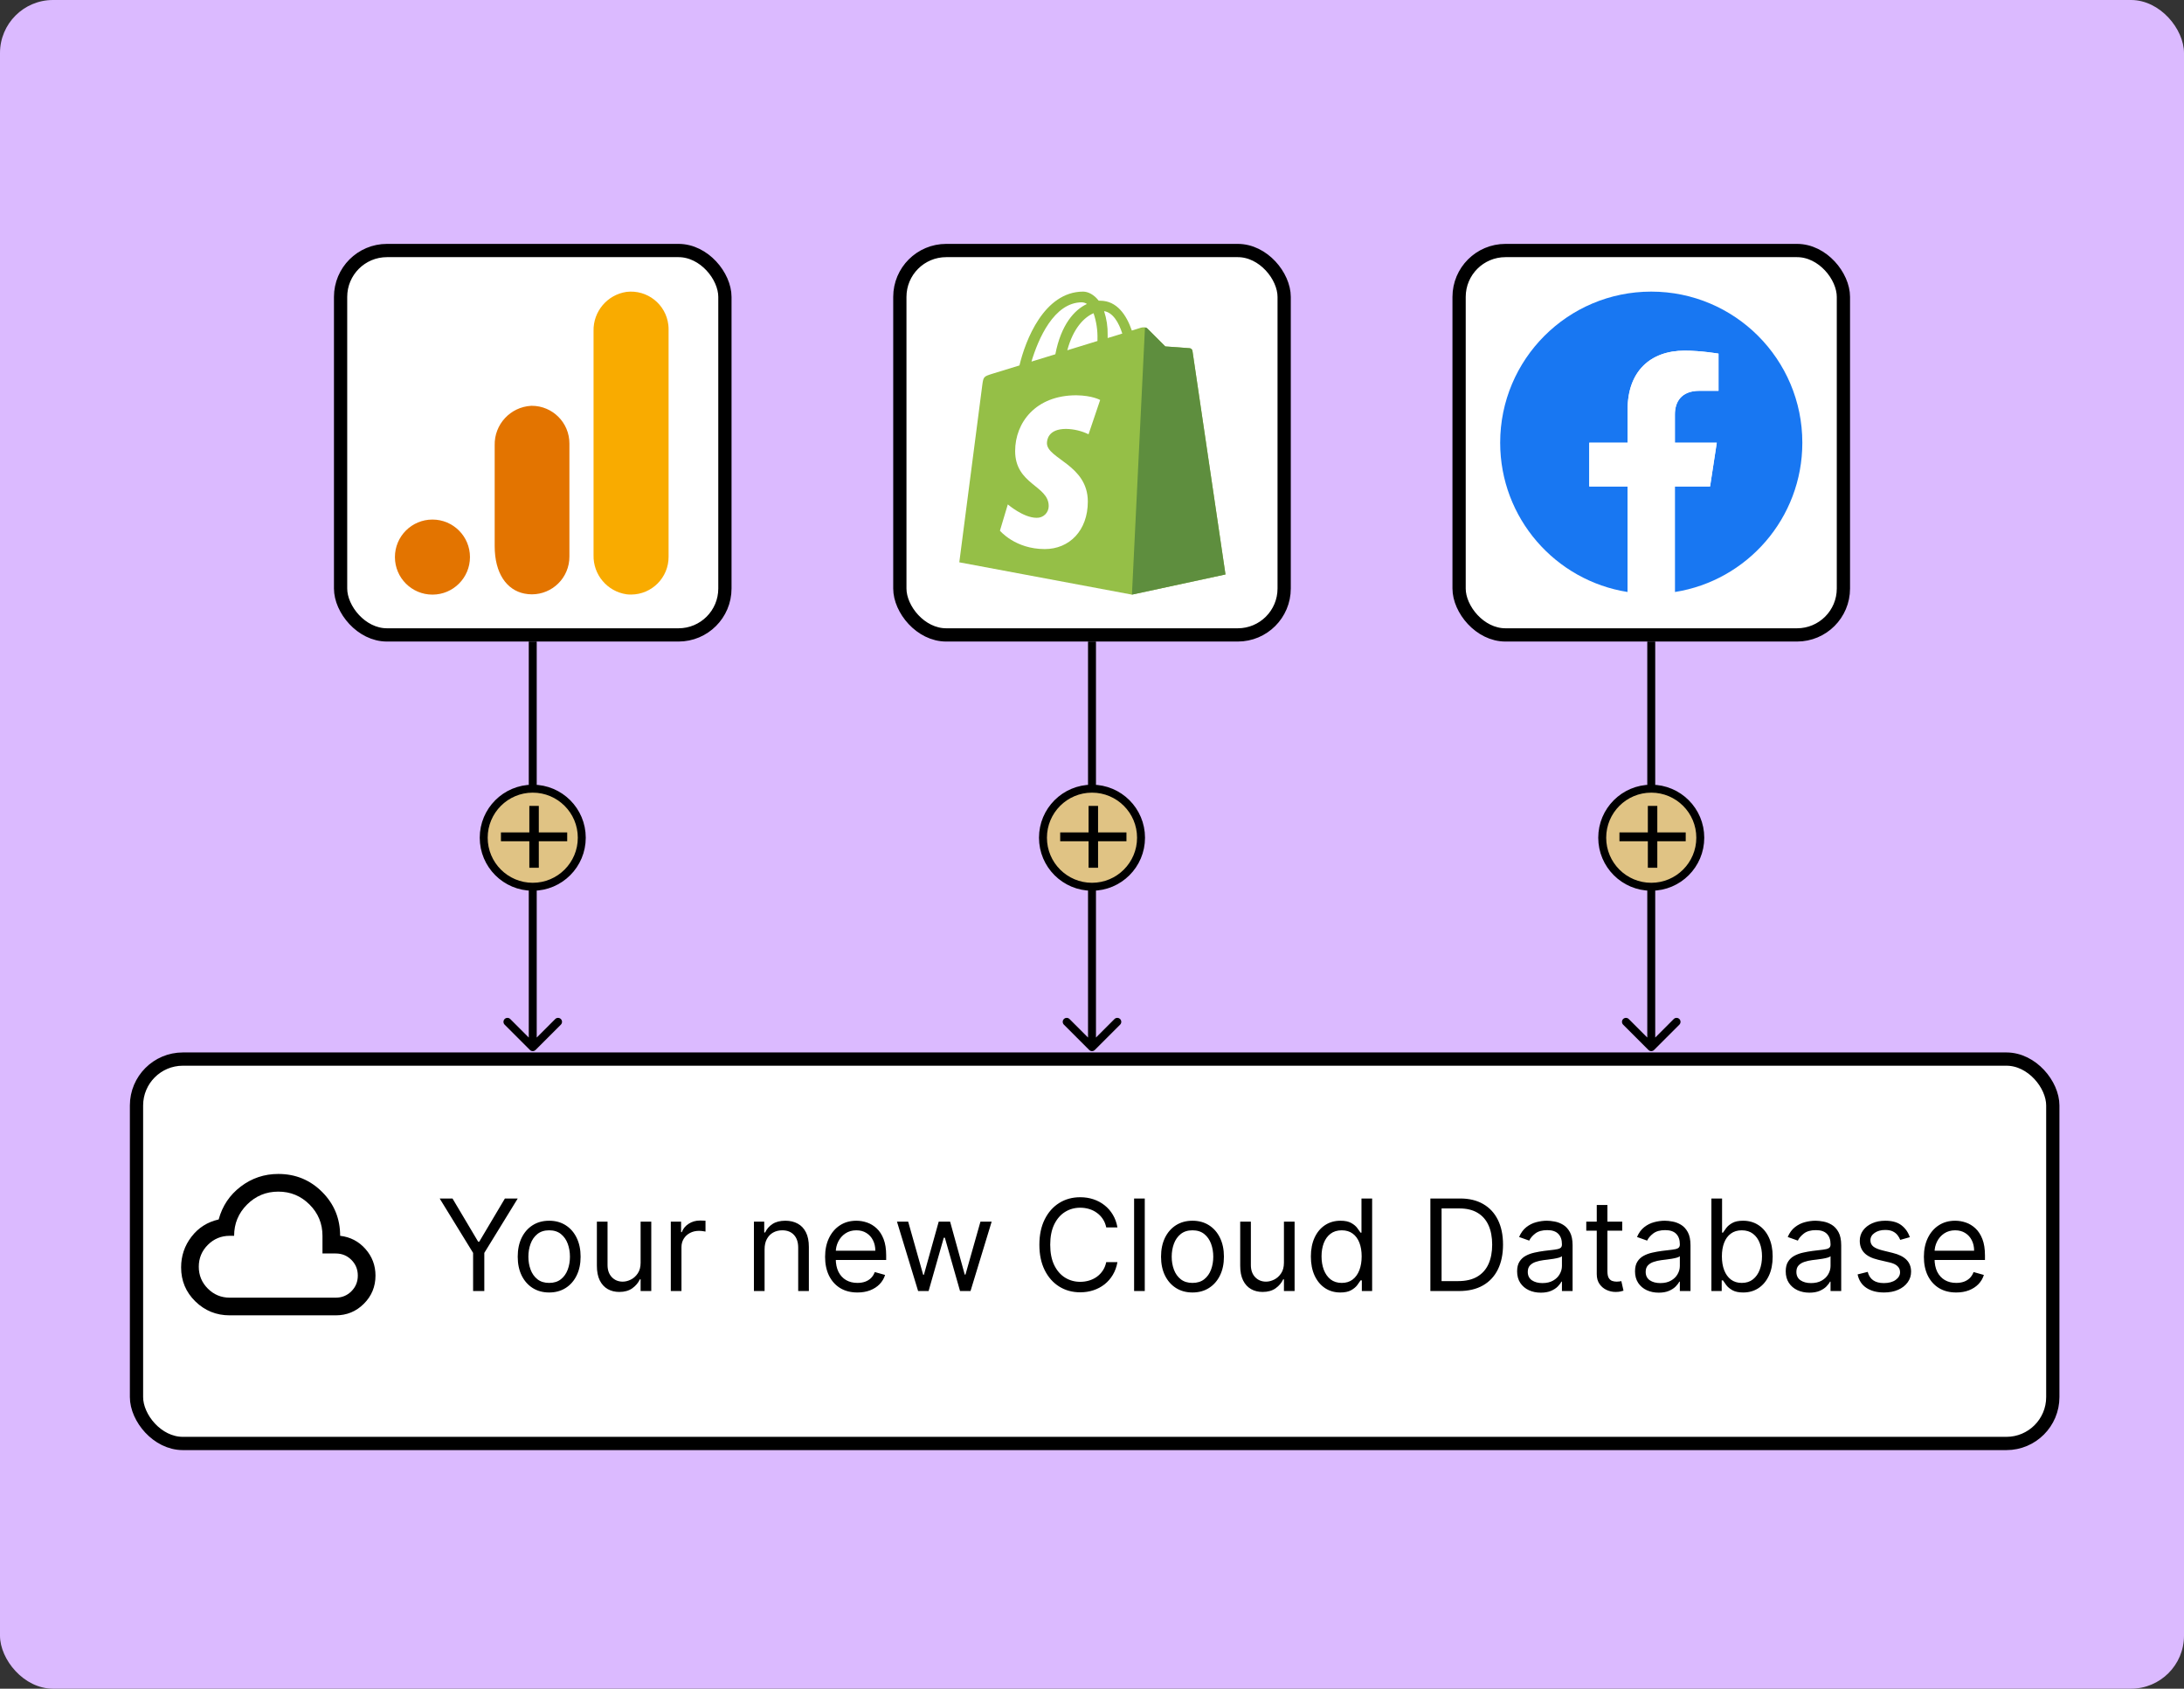
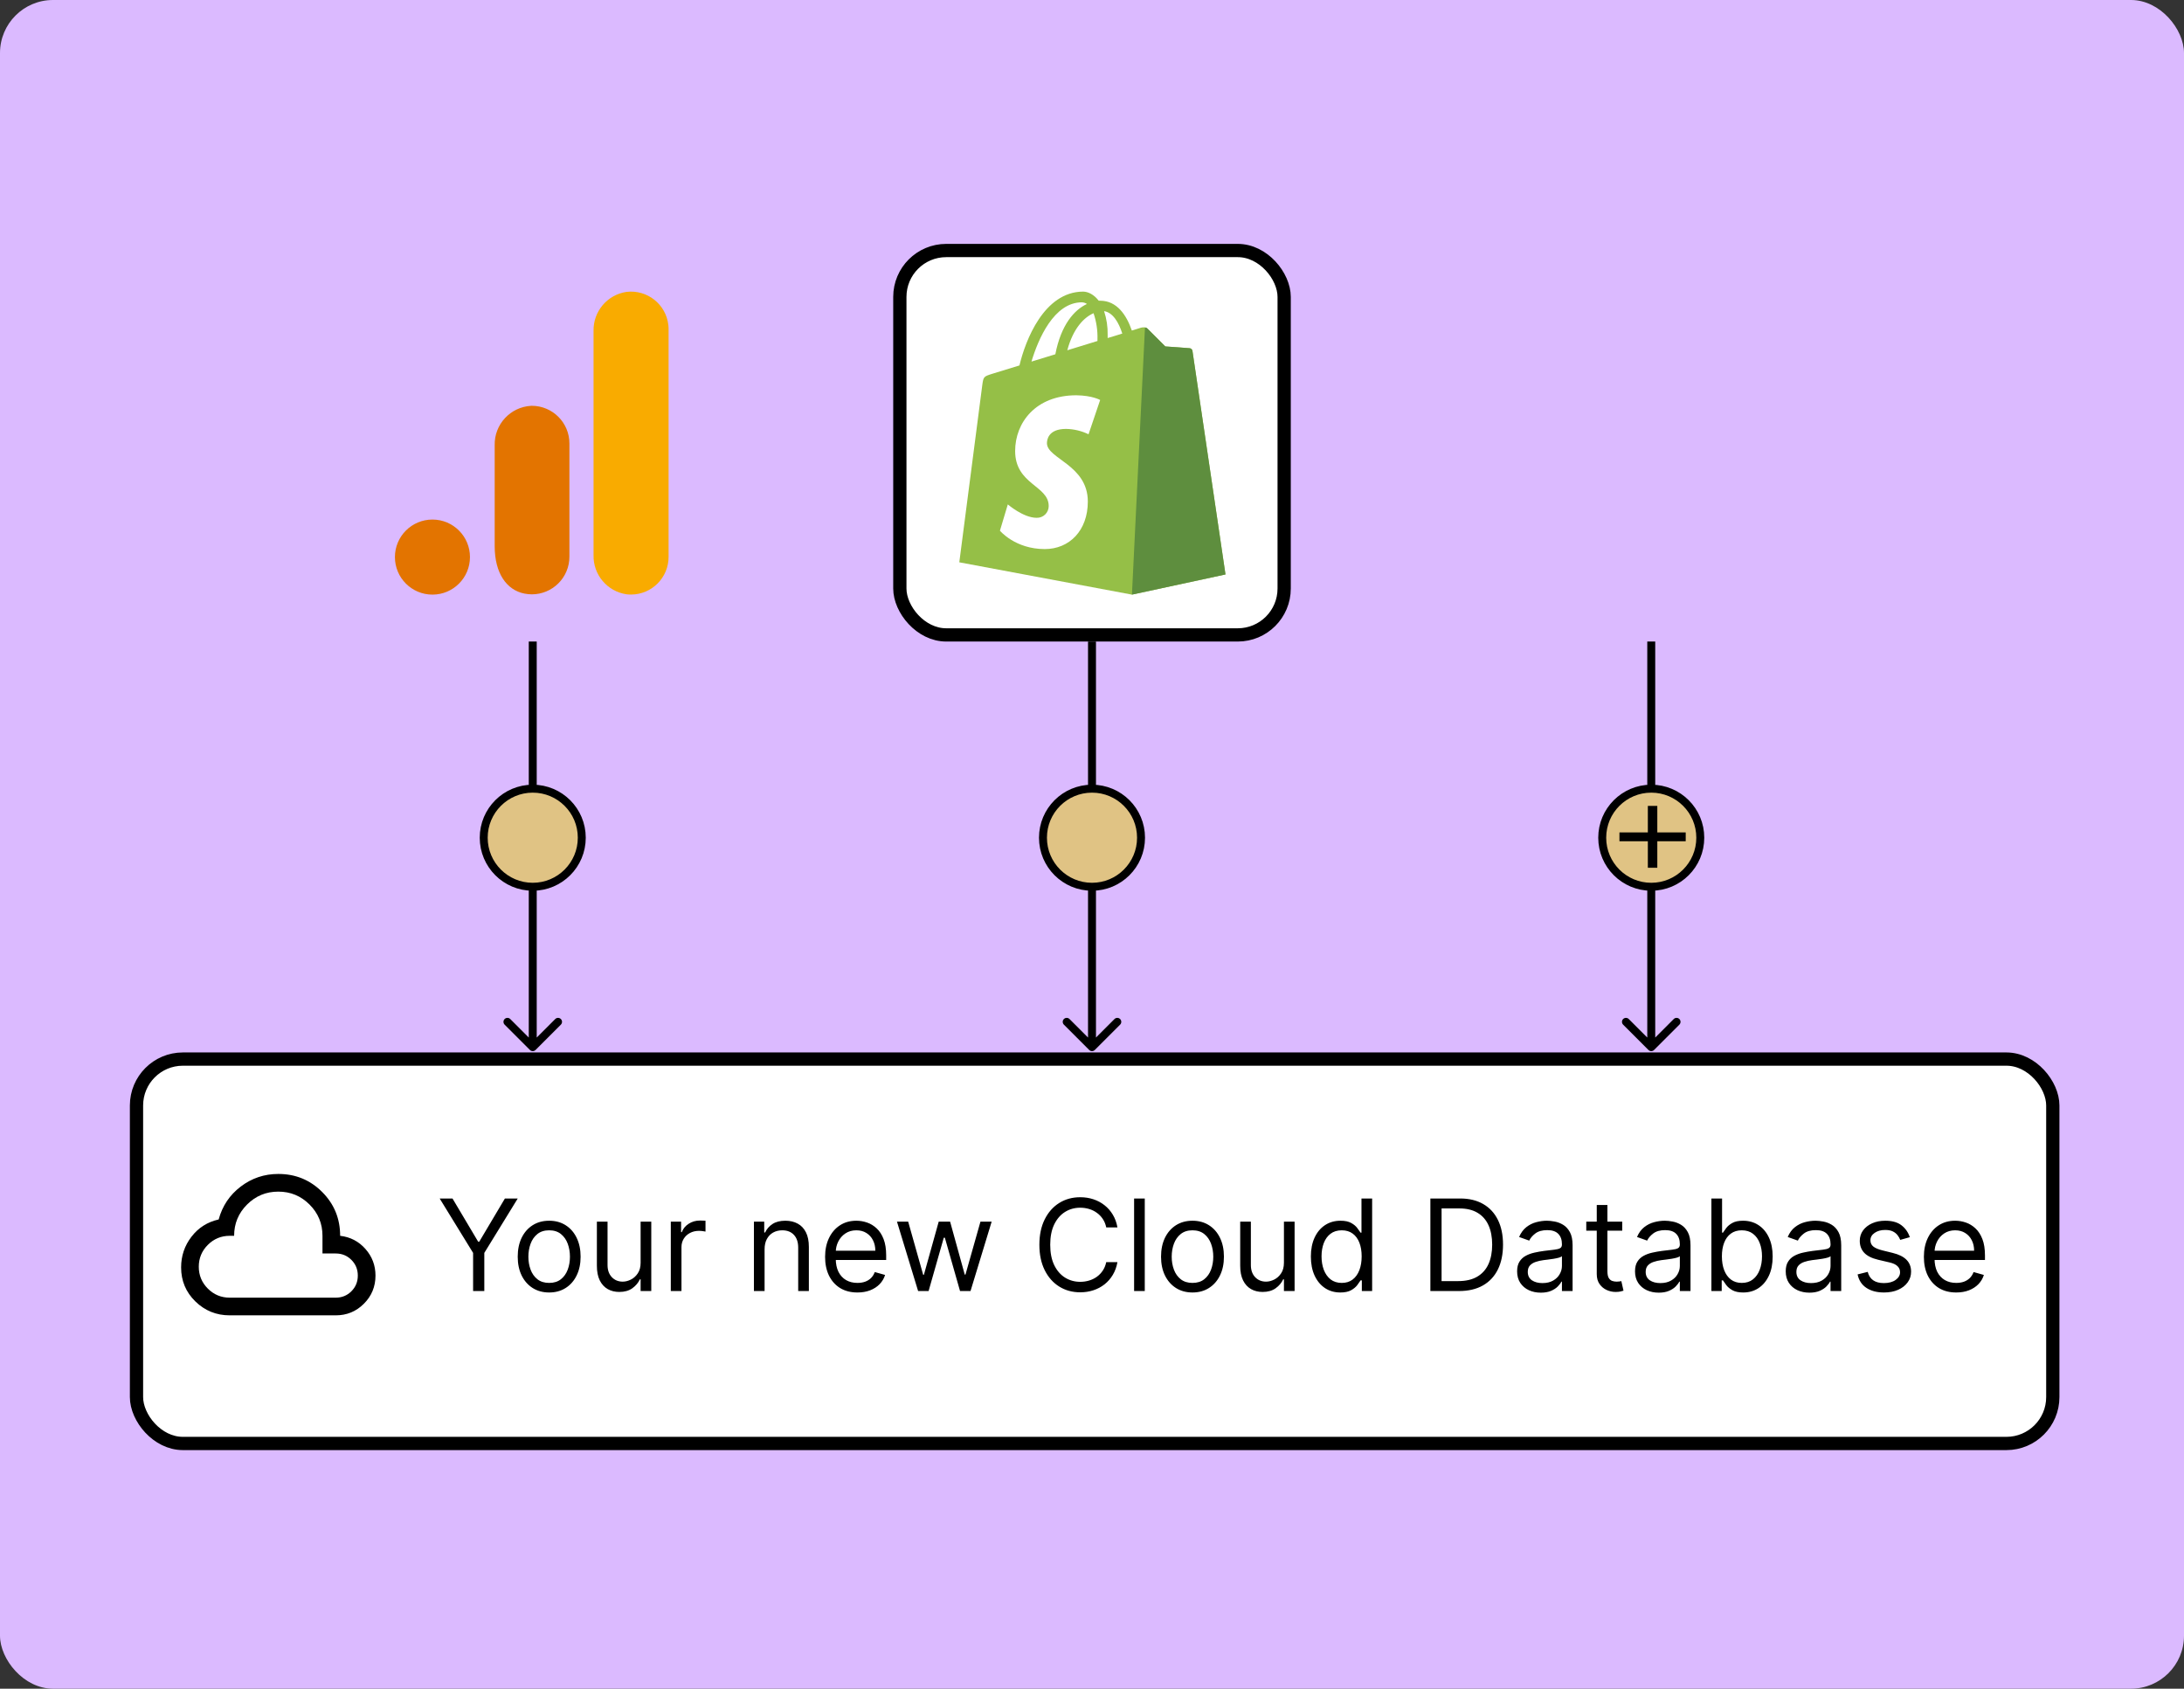
<svg xmlns="http://www.w3.org/2000/svg" width="824" height="637" viewBox="0 0 824 637" fill="none">
  <rect x="0" y="0" width="824" height="637" fill="#333333" stroke="none" />
  <rect width="824" height="637" rx="20" fill="#DBBAFF" />
-   <rect x="128.5" y="94.5" width="145" height="145" rx="17.5" fill="white" stroke="black" stroke-width="5" />
  <path d="M252.25 209.996C252.293 217.843 245.964 224.233 238.121 224.275C237.538 224.28 236.95 224.247 236.372 224.177C229.093 223.1 223.761 216.766 223.94 209.413V124.862C223.766 117.499 229.112 111.165 236.395 110.098C244.187 109.186 251.244 114.762 252.156 122.553C252.222 123.127 252.255 123.7 252.25 124.279V209.996Z" fill="#F9AB00" />
  <path d="M163.158 195.984C170.977 195.984 177.315 202.322 177.315 210.141C177.315 217.961 170.977 224.299 163.158 224.299C155.338 224.299 149 217.961 149 210.141C149 202.322 155.338 195.984 163.158 195.984ZM200.407 153.078C192.55 153.511 186.456 160.098 186.639 167.965V205.99C186.639 216.31 191.181 222.573 197.835 223.909C205.513 225.465 212.994 220.505 214.55 212.826C214.743 211.886 214.837 210.931 214.832 209.972V167.307C214.846 159.459 208.499 153.088 200.651 153.074C200.571 153.074 200.486 153.074 200.407 153.078Z" fill="#E37400" />
  <rect x="339.5" y="94.5" width="145" height="145" rx="17.5" fill="white" stroke="black" stroke-width="5" />
  <g clip-path="url(#clip0_28_45)">
    <path d="M449.899 132.296C449.816 131.79 449.403 131.403 448.892 131.354C448.49 131.288 439.659 130.683 439.659 130.683L432.926 123.95C432.319 123.278 430.976 123.475 430.468 123.614C430.402 123.614 429.125 124.016 427.036 124.695C425.005 118.819 421.41 113.433 415.077 113.433H414.536C412.722 111.08 410.5 110 408.625 110C393.88 110.066 386.854 128.454 384.632 137.85L374.328 141.011C371.166 142.018 371.05 142.092 370.625 145.106L361.933 212.111L427.063 224.3L462.358 216.692C462.358 216.626 449.964 132.935 449.899 132.296ZM423.425 125.823C421.787 126.365 419.919 126.904 417.906 127.511V126.297C417.966 123.266 417.512 120.248 416.563 117.369C419.864 117.876 422.082 121.578 423.427 125.822L423.425 125.823ZM412.588 118.147C413.665 121.323 414.165 124.666 414.063 128.018V128.626L402.677 132.131C404.906 123.809 409.016 119.698 412.588 118.147ZM408.212 114.052C408.886 114.067 409.54 114.277 410.096 114.658C405.346 116.869 400.324 122.455 398.17 133.637L389.16 136.398C391.701 127.913 397.63 114.036 408.207 114.036L408.212 114.052Z" fill="#95BF47" />
    <path d="M448.892 131.354C448.49 131.288 439.659 130.683 439.659 130.683L432.926 123.95C432.676 123.696 432.337 123.552 431.985 123.548L427.07 224.3L462.365 216.692L449.899 132.363C449.859 132.111 449.74 131.878 449.559 131.697C449.378 131.516 449.145 131.397 448.892 131.356V131.354Z" fill="#5E8E3E" />
    <path d="M415.079 150.88L410.696 163.814C408.048 162.532 405.153 161.842 402.21 161.79C395.337 161.79 395.002 166.098 395.002 167.18C395.002 173.07 410.425 175.331 410.425 189.206C410.425 200.118 403.487 207.119 394.173 207.119C382.993 207.119 377.265 200.181 377.265 200.181L380.239 190.269C380.239 190.269 386.097 195.323 391.085 195.323C391.681 195.346 392.276 195.247 392.833 195.034C393.39 194.82 393.898 194.495 394.326 194.08C394.754 193.664 395.094 193.166 395.324 192.615C395.554 192.064 395.669 191.473 395.664 190.876C395.664 183.125 383.002 182.791 383.002 170.127C383.002 159.479 390.678 149.107 406.101 149.107C412.163 149.196 415.063 150.875 415.063 150.875L415.079 150.88Z" fill="white" />
  </g>
-   <rect x="550.5" y="94.5" width="145" height="145" rx="17.5" fill="white" stroke="black" stroke-width="5" />
  <g clip-path="url(#clip1_28_45)">
    <path d="M680 167C680 135.516 654.484 110 623 110C591.516 110 566 135.516 566 167C566 195.453 586.832 219.035 614.098 223.312V183.49H599.637V167H614.098V154.444C614.098 140.17 622.593 132.27 635.618 132.27C641.863 132.27 648.392 133.394 648.392 133.394V147.417H641.209C634.119 147.417 631.933 151.822 631.933 156.319V167H647.737L645.208 183.49H631.933V223.312C659.168 219.035 680 195.453 680 167Z" fill="#1877F2" />
    <path d="M645.174 183.49L647.706 167H631.902V156.319C631.902 151.821 634.119 147.417 641.178 147.417H648.361V133.394C648.361 133.394 641.832 132.27 635.587 132.27C622.564 132.27 614.067 140.172 614.067 154.444V167H599.605V183.49H614.067V223.312C616.973 223.78 619.938 224 622.969 224C625.999 224 628.965 223.751 631.871 223.312V183.49H645.174Z" fill="white" />
  </g>
  <rect x="51.5" y="399.5" width="723" height="145" rx="17.5" fill="white" stroke="black" stroke-width="5" />
  <path d="M199.939 396.061C200.525 396.646 201.475 396.646 202.061 396.061L211.607 386.515C212.192 385.929 212.192 384.979 211.607 384.393C211.021 383.808 210.071 383.808 209.485 384.393L201 392.879L192.515 384.393C191.929 383.808 190.979 383.808 190.393 384.393C189.808 384.979 189.808 385.929 190.393 386.515L199.939 396.061ZM199.5 242L199.5 395H202.5L202.5 242H199.5Z" fill="black" />
  <path d="M621.939 396.061C622.525 396.646 623.475 396.646 624.061 396.061L633.607 386.515C634.192 385.929 634.192 384.979 633.607 384.393C633.021 383.808 632.071 383.808 631.485 384.393L623 392.879L614.515 384.393C613.929 383.808 612.979 383.808 612.393 384.393C611.808 384.979 611.808 385.929 612.393 386.515L621.939 396.061ZM621.5 242V395H624.5V242H621.5Z" fill="black" />
  <path d="M410.939 396.061C411.525 396.646 412.475 396.646 413.061 396.061L422.607 386.515C423.192 385.929 423.192 384.979 422.607 384.393C422.021 383.808 421.071 383.808 420.485 384.393L412 392.879L403.515 384.393C402.929 383.808 401.979 383.808 401.393 384.393C400.808 384.979 400.808 385.929 401.393 386.515L410.939 396.061ZM410.5 242V395H413.5V242H410.5Z" fill="black" />
  <circle cx="623" cy="316" r="18.5" fill="#E0C384" stroke="black" stroke-width="3" />
  <path d="M636 317.333H625.286V327.333H621.714V317.333H611V314H621.714V304H625.286V314H636V317.333Z" fill="black" />
  <circle cx="201" cy="316" r="18.5" fill="#E0C384" stroke="black" stroke-width="3" />
-   <path d="M214 317.333H203.286V327.333H199.714V317.333H189V314H199.714V304H203.286V314H214V317.333Z" fill="black" />
  <circle cx="412" cy="316" r="18.5" fill="#E0C384" stroke="black" stroke-width="3" />
-   <path d="M425 317.333H414.286V327.333H410.714V317.333H400V314H410.714V304H414.286V314H425V317.333Z" fill="black" />
  <path d="M86.667 496.167C81.611 496.167 77.291 494.417 73.707 490.917C70.122 487.417 68.331 483.139 68.333 478.083C68.333 473.75 69.639 469.889 72.25 466.5C74.861 463.111 78.278 460.944 82.5 460C83.889 454.889 86.667 450.75 90.833 447.583C95 444.417 99.722 442.833 105 442.833C111.5 442.833 117.014 445.098 121.543 449.627C126.072 454.155 128.336 459.669 128.333 466.167C132.167 466.611 135.348 468.264 137.877 471.127C140.406 473.989 141.669 477.335 141.667 481.167C141.667 485.333 140.208 488.875 137.29 491.793C134.372 494.711 130.831 496.169 126.667 496.167H86.667ZM86.667 489.5H126.667C129 489.5 130.972 488.694 132.583 487.083C134.194 485.472 135 483.5 135 481.167C135 478.833 134.194 476.861 132.583 475.25C130.972 473.639 129 472.833 126.667 472.833H121.667V466.167C121.667 461.555 120.041 457.624 116.79 454.373C113.539 451.122 109.609 449.498 105 449.5C100.389 449.5 96.458 451.125 93.207 454.377C89.956 457.628 88.331 461.558 88.333 466.167H86.667C83.445 466.167 80.695 467.305 78.417 469.583C76.139 471.861 75 474.611 75 477.833C75 481.055 76.139 483.805 78.417 486.083C80.695 488.361 83.445 489.5 86.667 489.5Z" fill="black" />
  <path d="M165.884 452.091H170.724L180.406 468.386H180.815L190.497 452.091H195.338L182.724 472.614V487H178.497V472.614L165.884 452.091ZM207.193 487.545C204.83 487.545 202.756 486.983 200.972 485.858C199.199 484.733 197.812 483.159 196.812 481.136C195.824 479.114 195.33 476.75 195.33 474.045C195.33 471.318 195.824 468.937 196.812 466.903C197.812 464.869 199.199 463.29 200.972 462.165C202.756 461.04 204.83 460.477 207.193 460.477C209.557 460.477 211.625 461.04 213.398 462.165C215.182 463.29 216.568 464.869 217.557 466.903C218.557 468.937 219.057 471.318 219.057 474.045C219.057 476.75 218.557 479.114 217.557 481.136C216.568 483.159 215.182 484.733 213.398 485.858C211.625 486.983 209.557 487.545 207.193 487.545ZM207.193 483.932C208.989 483.932 210.466 483.472 211.625 482.551C212.784 481.631 213.642 480.42 214.199 478.92C214.756 477.42 215.034 475.795 215.034 474.045C215.034 472.295 214.756 470.665 214.199 469.153C213.642 467.642 212.784 466.42 211.625 465.489C210.466 464.557 208.989 464.091 207.193 464.091C205.398 464.091 203.92 464.557 202.761 465.489C201.602 466.42 200.744 467.642 200.188 469.153C199.631 470.665 199.352 472.295 199.352 474.045C199.352 475.795 199.631 477.42 200.188 478.92C200.744 480.42 201.602 481.631 202.761 482.551C203.92 483.472 205.398 483.932 207.193 483.932ZM241.697 476.295V460.818H245.72V487H241.697V482.568H241.425C240.811 483.898 239.857 485.028 238.561 485.96C237.266 486.881 235.629 487.341 233.652 487.341C232.016 487.341 230.561 486.983 229.288 486.267C228.016 485.54 227.016 484.449 226.288 482.994C225.561 481.528 225.197 479.682 225.197 477.455V460.818H229.22V477.182C229.22 479.091 229.754 480.614 230.822 481.75C231.902 482.886 233.277 483.455 234.947 483.455C235.947 483.455 236.964 483.199 237.999 482.688C239.044 482.176 239.919 481.392 240.624 480.335C241.339 479.278 241.697 477.932 241.697 476.295ZM253.088 487V460.818H256.974V464.773H257.247C257.724 463.477 258.588 462.426 259.838 461.619C261.088 460.812 262.497 460.409 264.065 460.409C264.361 460.409 264.73 460.415 265.173 460.426C265.616 460.437 265.952 460.455 266.179 460.477V464.568C266.043 464.534 265.73 464.483 265.241 464.415C264.764 464.335 264.259 464.295 263.724 464.295C262.452 464.295 261.315 464.562 260.315 465.097C259.327 465.619 258.543 466.347 257.963 467.278C257.395 468.199 257.111 469.25 257.111 470.432V487H253.088ZM288.47 471.25V487H284.447V460.818H288.334V464.909H288.675C289.288 463.58 290.22 462.511 291.47 461.705C292.72 460.886 294.334 460.477 296.311 460.477C298.084 460.477 299.635 460.841 300.964 461.568C302.294 462.284 303.328 463.375 304.067 464.841C304.805 466.295 305.175 468.136 305.175 470.364V487H301.152V470.636C301.152 468.58 300.618 466.977 299.55 465.83C298.482 464.67 297.016 464.091 295.152 464.091C293.868 464.091 292.72 464.369 291.709 464.926C290.709 465.483 289.919 466.295 289.339 467.364C288.76 468.432 288.47 469.727 288.47 471.25ZM323.503 487.545C320.98 487.545 318.804 486.989 316.974 485.875C315.156 484.75 313.753 483.182 312.764 481.17C311.787 479.148 311.298 476.795 311.298 474.114C311.298 471.432 311.787 469.068 312.764 467.023C313.753 464.966 315.128 463.364 316.889 462.216C318.662 461.057 320.73 460.477 323.094 460.477C324.457 460.477 325.804 460.705 327.134 461.159C328.463 461.614 329.673 462.352 330.764 463.375C331.855 464.386 332.724 465.727 333.372 467.398C334.02 469.068 334.344 471.125 334.344 473.568V475.273H314.162V471.795H330.253C330.253 470.318 329.957 469 329.366 467.841C328.787 466.682 327.957 465.767 326.878 465.097C325.81 464.426 324.548 464.091 323.094 464.091C321.491 464.091 320.105 464.489 318.935 465.284C317.776 466.068 316.884 467.091 316.259 468.352C315.634 469.614 315.321 470.966 315.321 472.409V474.727C315.321 476.705 315.662 478.381 316.344 479.756C317.037 481.119 317.997 482.159 319.224 482.875C320.452 483.58 321.878 483.932 323.503 483.932C324.56 483.932 325.514 483.784 326.366 483.489C327.23 483.182 327.974 482.727 328.599 482.125C329.224 481.511 329.707 480.75 330.048 479.841L333.935 480.932C333.526 482.25 332.838 483.409 331.872 484.409C330.906 485.398 329.713 486.17 328.293 486.727C326.872 487.273 325.276 487.545 323.503 487.545ZM346.395 487L338.418 460.818H342.645L348.304 480.864H348.577L354.168 460.818H358.463L363.986 480.795H364.259L369.918 460.818H374.145L366.168 487H362.213L356.486 466.886H356.077L350.349 487H346.395ZM421.599 463H417.372C417.122 461.784 416.685 460.716 416.06 459.795C415.446 458.875 414.696 458.102 413.81 457.477C412.935 456.841 411.963 456.364 410.895 456.045C409.827 455.727 408.713 455.568 407.554 455.568C405.44 455.568 403.526 456.102 401.81 457.17C400.105 458.239 398.747 459.812 397.736 461.892C396.736 463.972 396.236 466.523 396.236 469.545C396.236 472.568 396.736 475.119 397.736 477.199C398.747 479.278 400.105 480.852 401.81 481.92C403.526 482.989 405.44 483.523 407.554 483.523C408.713 483.523 409.827 483.364 410.895 483.045C411.963 482.727 412.935 482.256 413.81 481.631C414.696 480.994 415.446 480.216 416.06 479.295C416.685 478.364 417.122 477.295 417.372 476.091H421.599C421.281 477.875 420.702 479.472 419.861 480.881C419.02 482.29 417.974 483.489 416.724 484.477C415.474 485.455 414.071 486.199 412.514 486.71C410.969 487.222 409.315 487.477 407.554 487.477C404.577 487.477 401.929 486.75 399.611 485.295C397.293 483.841 395.469 481.773 394.139 479.091C392.81 476.409 392.145 473.227 392.145 469.545C392.145 465.864 392.81 462.682 394.139 460C395.469 457.318 397.293 455.25 399.611 453.795C401.929 452.341 404.577 451.614 407.554 451.614C409.315 451.614 410.969 451.869 412.514 452.381C414.071 452.892 415.474 453.642 416.724 454.631C417.974 455.608 419.02 456.801 419.861 458.21C420.702 459.608 421.281 461.205 421.599 463ZM431.908 452.091V487H427.885V452.091H431.908ZM449.912 487.545C447.548 487.545 445.474 486.983 443.69 485.858C441.918 484.733 440.531 483.159 439.531 481.136C438.543 479.114 438.048 476.75 438.048 474.045C438.048 471.318 438.543 468.937 439.531 466.903C440.531 464.869 441.918 463.29 443.69 462.165C445.474 461.04 447.548 460.477 449.912 460.477C452.276 460.477 454.344 461.04 456.116 462.165C457.901 463.29 459.287 464.869 460.276 466.903C461.276 468.937 461.776 471.318 461.776 474.045C461.776 476.75 461.276 479.114 460.276 481.136C459.287 483.159 457.901 484.733 456.116 485.858C454.344 486.983 452.276 487.545 449.912 487.545ZM449.912 483.932C451.707 483.932 453.185 483.472 454.344 482.551C455.503 481.631 456.361 480.42 456.918 478.92C457.474 477.42 457.753 475.795 457.753 474.045C457.753 472.295 457.474 470.665 456.918 469.153C456.361 467.642 455.503 466.42 454.344 465.489C453.185 464.557 451.707 464.091 449.912 464.091C448.116 464.091 446.639 464.557 445.48 465.489C444.321 466.42 443.463 467.642 442.906 469.153C442.349 470.665 442.071 472.295 442.071 474.045C442.071 475.795 442.349 477.42 442.906 478.92C443.463 480.42 444.321 481.631 445.48 482.551C446.639 483.472 448.116 483.932 449.912 483.932ZM484.416 476.295V460.818H488.439V487H484.416V482.568H484.143C483.53 483.898 482.575 485.028 481.28 485.96C479.984 486.881 478.348 487.341 476.371 487.341C474.734 487.341 473.28 486.983 472.007 486.267C470.734 485.54 469.734 484.449 469.007 482.994C468.28 481.528 467.916 479.682 467.916 477.455V460.818H471.939V477.182C471.939 479.091 472.473 480.614 473.541 481.75C474.621 482.886 475.996 483.455 477.666 483.455C478.666 483.455 479.683 483.199 480.717 482.688C481.763 482.176 482.638 481.392 483.342 480.335C484.058 479.278 484.416 477.932 484.416 476.295ZM505.693 487.545C503.511 487.545 501.585 486.994 499.915 485.892C498.244 484.778 496.938 483.21 495.994 481.188C495.051 479.153 494.58 476.75 494.58 473.977C494.58 471.227 495.051 468.841 495.994 466.818C496.938 464.795 498.25 463.233 499.932 462.131C501.614 461.028 503.557 460.477 505.761 460.477C507.466 460.477 508.813 460.761 509.801 461.33C510.801 461.886 511.563 462.523 512.085 463.239C512.619 463.943 513.034 464.523 513.33 464.977H513.67V452.091H517.693V487H513.807V482.977H513.33C513.034 483.455 512.614 484.057 512.068 484.784C511.523 485.5 510.744 486.142 509.733 486.71C508.722 487.267 507.375 487.545 505.693 487.545ZM506.239 483.932C507.852 483.932 509.216 483.511 510.33 482.67C511.443 481.818 512.29 480.642 512.869 479.142C513.449 477.631 513.739 475.886 513.739 473.909C513.739 471.955 513.455 470.244 512.886 468.778C512.318 467.301 511.477 466.153 510.364 465.335C509.25 464.506 507.875 464.091 506.239 464.091C504.534 464.091 503.114 464.528 501.977 465.403C500.852 466.267 500.006 467.443 499.438 468.932C498.881 470.409 498.602 472.068 498.602 473.909C498.602 475.773 498.886 477.466 499.455 478.989C500.034 480.5 500.886 481.705 502.011 482.602C503.148 483.489 504.557 483.932 506.239 483.932ZM550.438 487H539.665V452.091H550.915C554.301 452.091 557.199 452.79 559.608 454.188C562.017 455.574 563.864 457.568 565.148 460.17C566.432 462.761 567.074 465.864 567.074 469.477C567.074 473.114 566.426 476.244 565.131 478.869C563.835 481.483 561.949 483.494 559.472 484.903C556.994 486.301 553.983 487 550.438 487ZM543.892 483.25H550.165C553.051 483.25 555.443 482.693 557.341 481.58C559.239 480.466 560.653 478.881 561.585 476.824C562.517 474.767 562.983 472.318 562.983 469.477C562.983 466.659 562.523 464.233 561.602 462.199C560.682 460.153 559.307 458.585 557.477 457.494C555.648 456.392 553.369 455.841 550.642 455.841H543.892V483.25ZM581.324 487.614C579.665 487.614 578.159 487.301 576.807 486.676C575.455 486.04 574.381 485.125 573.585 483.932C572.79 482.727 572.392 481.273 572.392 479.568C572.392 478.068 572.688 476.852 573.278 475.92C573.869 474.977 574.659 474.239 575.648 473.705C576.636 473.17 577.727 472.773 578.92 472.511C580.125 472.239 581.335 472.023 582.551 471.864C584.142 471.659 585.432 471.506 586.42 471.403C587.42 471.29 588.148 471.102 588.602 470.841C589.068 470.58 589.301 470.125 589.301 469.477V469.341C589.301 467.659 588.841 466.352 587.92 465.42C587.011 464.489 585.631 464.023 583.778 464.023C581.858 464.023 580.352 464.443 579.261 465.284C578.17 466.125 577.403 467.023 576.96 467.977L573.142 466.614C573.824 465.023 574.733 463.784 575.869 462.898C577.017 462 578.267 461.375 579.619 461.023C580.983 460.659 582.324 460.477 583.642 460.477C584.483 460.477 585.449 460.58 586.54 460.784C587.642 460.977 588.705 461.381 589.727 461.994C590.761 462.608 591.619 463.534 592.301 464.773C592.983 466.011 593.324 467.67 593.324 469.75V487H589.301V483.455H589.097C588.824 484.023 588.369 484.631 587.733 485.278C587.097 485.926 586.25 486.477 585.193 486.932C584.136 487.386 582.847 487.614 581.324 487.614ZM581.938 484C583.528 484 584.869 483.688 585.96 483.062C587.063 482.438 587.892 481.631 588.449 480.642C589.017 479.653 589.301 478.614 589.301 477.523V473.841C589.131 474.045 588.756 474.233 588.176 474.403C587.608 474.562 586.949 474.705 586.199 474.83C585.46 474.943 584.739 475.045 584.034 475.136C583.341 475.216 582.778 475.284 582.347 475.341C581.301 475.477 580.324 475.699 579.415 476.006C578.517 476.301 577.79 476.75 577.233 477.352C576.688 477.943 576.415 478.75 576.415 479.773C576.415 481.17 576.932 482.227 577.966 482.943C579.011 483.648 580.335 484 581.938 484ZM612.053 460.818V464.227H598.484V460.818H612.053ZM602.439 454.545H606.462V479.5C606.462 480.636 606.626 481.489 606.956 482.057C607.297 482.614 607.729 482.989 608.251 483.182C608.786 483.364 609.348 483.455 609.939 483.455C610.382 483.455 610.746 483.432 611.03 483.386C611.314 483.33 611.541 483.284 611.712 483.25L612.53 486.864C612.257 486.966 611.876 487.068 611.388 487.17C610.899 487.284 610.28 487.341 609.53 487.341C608.393 487.341 607.28 487.097 606.189 486.608C605.109 486.119 604.212 485.375 603.496 484.375C602.791 483.375 602.439 482.114 602.439 480.591V454.545ZM625.808 487.614C624.149 487.614 622.643 487.301 621.291 486.676C619.939 486.04 618.865 485.125 618.07 483.932C617.274 482.727 616.876 481.273 616.876 479.568C616.876 478.068 617.172 476.852 617.763 475.92C618.354 474.977 619.143 474.239 620.132 473.705C621.121 473.17 622.212 472.773 623.405 472.511C624.609 472.239 625.82 472.023 627.036 471.864C628.626 471.659 629.916 471.506 630.905 471.403C631.905 471.29 632.632 471.102 633.087 470.841C633.553 470.58 633.786 470.125 633.786 469.477V469.341C633.786 467.659 633.325 466.352 632.405 465.42C631.496 464.489 630.115 464.023 628.263 464.023C626.342 464.023 624.837 464.443 623.746 465.284C622.655 466.125 621.888 467.023 621.445 467.977L617.626 466.614C618.308 465.023 619.217 463.784 620.354 462.898C621.501 462 622.751 461.375 624.104 461.023C625.467 460.659 626.808 460.477 628.126 460.477C628.967 460.477 629.933 460.58 631.024 460.784C632.126 460.977 633.189 461.381 634.212 461.994C635.246 462.608 636.104 463.534 636.786 464.773C637.467 466.011 637.808 467.67 637.808 469.75V487H633.786V483.455H633.581C633.308 484.023 632.854 484.631 632.217 485.278C631.581 485.926 630.734 486.477 629.678 486.932C628.621 487.386 627.331 487.614 625.808 487.614ZM626.422 484C628.013 484 629.354 483.688 630.445 483.062C631.547 482.438 632.376 481.631 632.933 480.642C633.501 479.653 633.786 478.614 633.786 477.523V473.841C633.615 474.045 633.24 474.233 632.661 474.403C632.092 474.562 631.433 474.705 630.683 474.83C629.945 474.943 629.223 475.045 628.518 475.136C627.825 475.216 627.263 475.284 626.831 475.341C625.786 475.477 624.808 475.699 623.899 476.006C623.001 476.301 622.274 476.75 621.717 477.352C621.172 477.943 620.899 478.75 620.899 479.773C620.899 481.17 621.416 482.227 622.45 482.943C623.496 483.648 624.82 484 626.422 484ZM645.696 487V452.091H649.719V464.977H650.06C650.355 464.523 650.764 463.943 651.287 463.239C651.821 462.523 652.582 461.886 653.571 461.33C654.571 460.761 655.923 460.477 657.628 460.477C659.832 460.477 661.776 461.028 663.457 462.131C665.139 463.233 666.452 464.795 667.395 466.818C668.338 468.841 668.81 471.227 668.81 473.977C668.81 476.75 668.338 479.153 667.395 481.188C666.452 483.21 665.145 484.778 663.474 485.892C661.804 486.994 659.878 487.545 657.696 487.545C656.014 487.545 654.668 487.267 653.656 486.71C652.645 486.142 651.866 485.5 651.321 484.784C650.776 484.057 650.355 483.455 650.06 482.977H649.582V487H645.696ZM649.651 473.909C649.651 475.886 649.94 477.631 650.52 479.142C651.099 480.642 651.946 481.818 653.06 482.67C654.173 483.511 655.537 483.932 657.151 483.932C658.832 483.932 660.236 483.489 661.361 482.602C662.497 481.705 663.349 480.5 663.918 478.989C664.497 477.466 664.787 475.773 664.787 473.909C664.787 472.068 664.503 470.409 663.935 468.932C663.378 467.443 662.531 466.267 661.395 465.403C660.27 464.528 658.855 464.091 657.151 464.091C655.514 464.091 654.139 464.506 653.026 465.335C651.912 466.153 651.071 467.301 650.503 468.778C649.935 470.244 649.651 471.955 649.651 473.909ZM682.668 487.614C681.009 487.614 679.503 487.301 678.151 486.676C676.798 486.04 675.724 485.125 674.929 483.932C674.134 482.727 673.736 481.273 673.736 479.568C673.736 478.068 674.031 476.852 674.622 475.92C675.213 474.977 676.003 474.239 676.991 473.705C677.98 473.17 679.071 472.773 680.264 472.511C681.469 472.239 682.679 472.023 683.895 471.864C685.486 471.659 686.776 471.506 687.764 471.403C688.764 471.29 689.491 471.102 689.946 470.841C690.412 470.58 690.645 470.125 690.645 469.477V469.341C690.645 467.659 690.185 466.352 689.264 465.42C688.355 464.489 686.974 464.023 685.122 464.023C683.202 464.023 681.696 464.443 680.605 465.284C679.514 466.125 678.747 467.023 678.304 467.977L674.486 466.614C675.168 465.023 676.077 463.784 677.213 462.898C678.361 462 679.611 461.375 680.963 461.023C682.327 460.659 683.668 460.477 684.986 460.477C685.827 460.477 686.793 460.58 687.884 460.784C688.986 460.977 690.048 461.381 691.071 461.994C692.105 462.608 692.963 463.534 693.645 464.773C694.327 466.011 694.668 467.67 694.668 469.75V487H690.645V483.455H690.44C690.168 484.023 689.713 484.631 689.077 485.278C688.44 485.926 687.594 486.477 686.537 486.932C685.48 487.386 684.19 487.614 682.668 487.614ZM683.281 484C684.872 484 686.213 483.688 687.304 483.062C688.406 482.438 689.236 481.631 689.793 480.642C690.361 479.653 690.645 478.614 690.645 477.523V473.841C690.474 474.045 690.099 474.233 689.52 474.403C688.952 474.562 688.293 474.705 687.543 474.83C686.804 474.943 686.082 475.045 685.378 475.136C684.685 475.216 684.122 475.284 683.69 475.341C682.645 475.477 681.668 475.699 680.759 476.006C679.861 476.301 679.134 476.75 678.577 477.352C678.031 477.943 677.759 478.75 677.759 479.773C677.759 481.17 678.276 482.227 679.31 482.943C680.355 483.648 681.679 484 683.281 484ZM720.555 466.682L716.942 467.705C716.714 467.102 716.379 466.517 715.936 465.949C715.504 465.369 714.913 464.892 714.163 464.517C713.413 464.142 712.453 463.955 711.283 463.955C709.68 463.955 708.345 464.324 707.277 465.062C706.22 465.79 705.692 466.716 705.692 467.841C705.692 468.841 706.055 469.631 706.783 470.21C707.51 470.79 708.646 471.273 710.192 471.659L714.078 472.614C716.419 473.182 718.163 474.051 719.311 475.222C720.459 476.381 721.033 477.875 721.033 479.705C721.033 481.205 720.601 482.545 719.737 483.727C718.885 484.909 717.692 485.841 716.158 486.523C714.624 487.205 712.839 487.545 710.805 487.545C708.135 487.545 705.925 486.966 704.175 485.807C702.425 484.648 701.317 482.955 700.851 480.727L704.669 479.773C705.033 481.182 705.72 482.239 706.732 482.943C707.754 483.648 709.089 484 710.737 484C712.612 484 714.101 483.602 715.203 482.807C716.317 482 716.874 481.034 716.874 479.909C716.874 479 716.555 478.239 715.919 477.625C715.283 477 714.305 476.534 712.987 476.227L708.624 475.205C706.226 474.636 704.464 473.756 703.339 472.562C702.226 471.358 701.669 469.852 701.669 468.045C701.669 466.568 702.084 465.261 702.913 464.125C703.754 462.989 704.896 462.097 706.339 461.449C707.794 460.801 709.442 460.477 711.283 460.477C713.874 460.477 715.908 461.045 717.385 462.182C718.874 463.318 719.93 464.818 720.555 466.682ZM738.065 487.545C735.543 487.545 733.366 486.989 731.537 485.875C729.719 484.75 728.315 483.182 727.327 481.17C726.349 479.148 725.861 476.795 725.861 474.114C725.861 471.432 726.349 469.068 727.327 467.023C728.315 464.966 729.69 463.364 731.452 462.216C733.224 461.057 735.293 460.477 737.656 460.477C739.02 460.477 740.366 460.705 741.696 461.159C743.026 461.614 744.236 462.352 745.327 463.375C746.418 464.386 747.287 465.727 747.935 467.398C748.582 469.068 748.906 471.125 748.906 473.568V475.273H728.724V471.795H744.815C744.815 470.318 744.52 469 743.929 467.841C743.349 466.682 742.52 465.767 741.44 465.097C740.372 464.426 739.111 464.091 737.656 464.091C736.054 464.091 734.668 464.489 733.497 465.284C732.338 466.068 731.446 467.091 730.821 468.352C730.196 469.614 729.884 470.966 729.884 472.409V474.727C729.884 476.705 730.224 478.381 730.906 479.756C731.599 481.119 732.56 482.159 733.787 482.875C735.014 483.58 736.44 483.932 738.065 483.932C739.122 483.932 740.077 483.784 740.929 483.489C741.793 483.182 742.537 482.727 743.162 482.125C743.787 481.511 744.27 480.75 744.611 479.841L748.497 480.932C748.088 482.25 747.401 483.409 746.435 484.409C745.469 485.398 744.276 486.17 742.855 486.727C741.435 487.273 739.838 487.545 738.065 487.545Z" fill="black" />
  <defs>
    <clipPath id="clip0_28_45">
      <rect width="114.3" height="114.3" fill="white" transform="translate(355 110)" />
    </clipPath>
    <clipPath id="clip1_28_45">
-       <rect width="114" height="114" fill="white" transform="translate(566 110)" />
-     </clipPath>
+       </clipPath>
  </defs>
</svg>